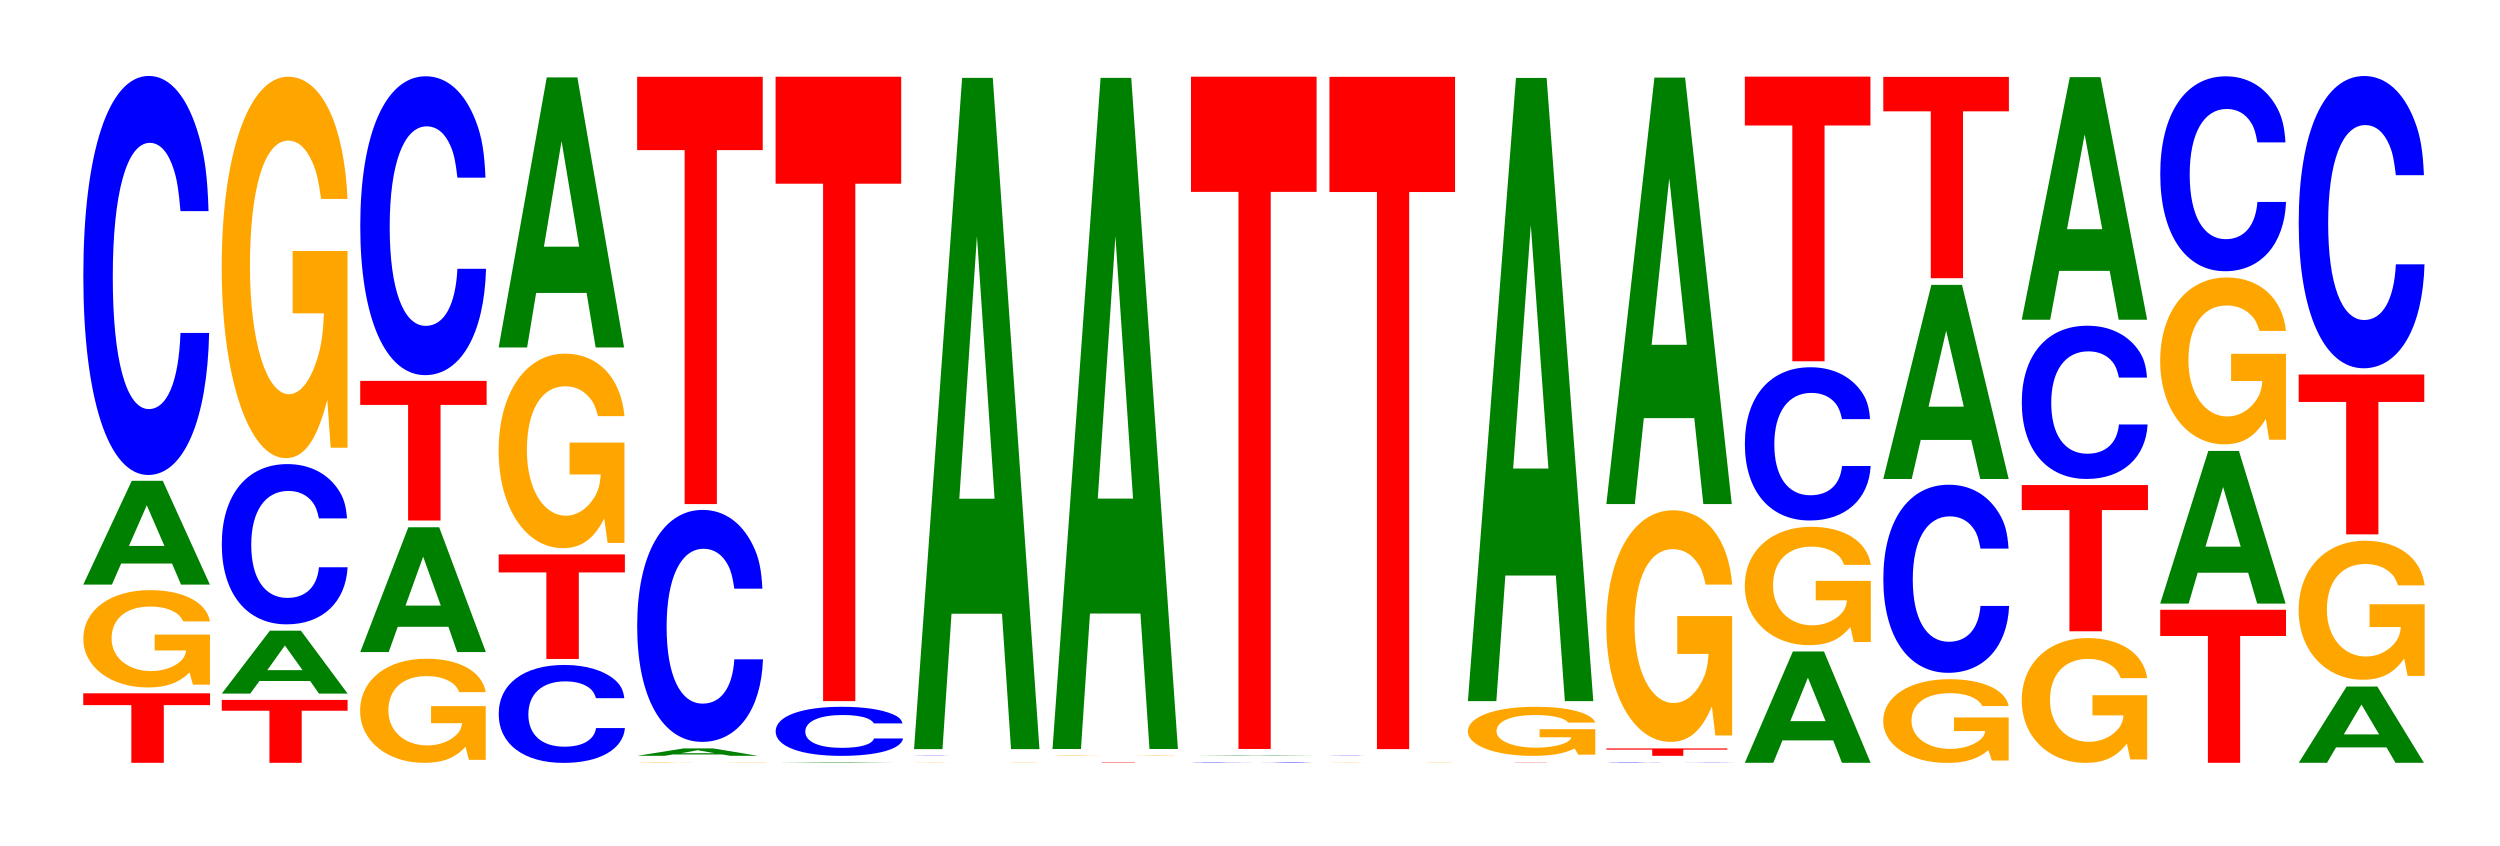
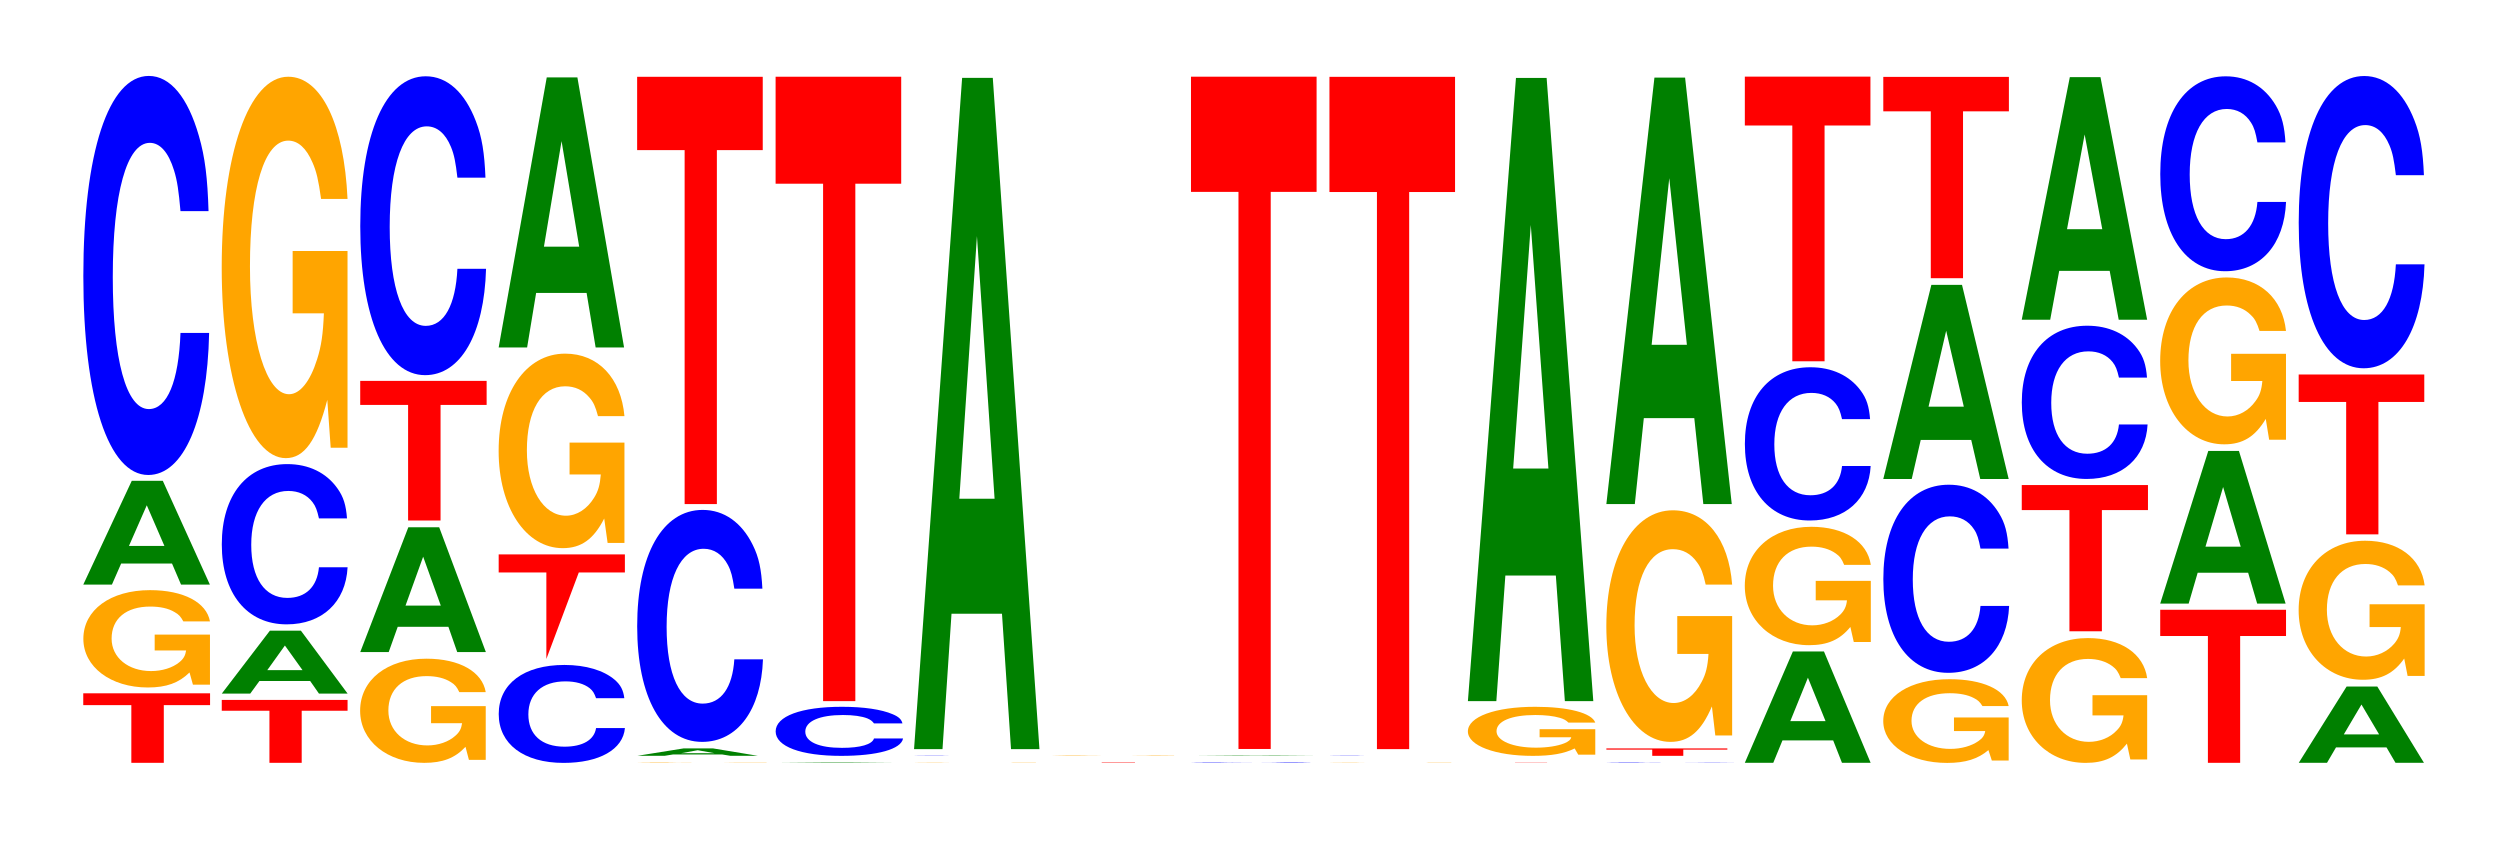
<svg xmlns="http://www.w3.org/2000/svg" xmlns:xlink="http://www.w3.org/1999/xlink" width="195pt" height="66pt" viewBox="0 0 195 66" version="1.1">
  <defs>
    <g>
      <symbol overflow="visible" id="glyph0-0">
        <path style="stroke:none;" d="M 6.516 -4.5 L 10.125 -4.5 L 10.125 -5.422 L 0.234 -5.422 L 0.234 -4.5 L 3.984 -4.5 L 3.984 0 L 6.516 0 Z M 6.516 -4.5 " />
      </symbol>
      <symbol overflow="visible" id="glyph1-0">
        <path style="stroke:none;" d="M 10.5 -3.891 L 6.188 -3.891 L 6.188 -2.656 L 8.641 -2.656 C 8.578 -2.25 8.438 -2 8.109 -1.734 C 7.578 -1.297 6.766 -1.047 5.906 -1.047 C 4.125 -1.047 2.828 -2.094 2.828 -3.578 C 2.828 -5.141 3.969 -6.078 5.844 -6.078 C 6.609 -6.078 7.266 -5.938 7.75 -5.641 C 8.062 -5.469 8.219 -5.297 8.422 -4.922 L 10.5 -4.922 C 10.234 -6.406 8.438 -7.359 5.828 -7.359 C 2.734 -7.359 0.625 -5.812 0.625 -3.562 C 0.625 -1.375 2.75 0.234 5.656 0.234 C 7.109 0.234 8.078 -0.125 8.906 -0.938 L 9.172 0.016 L 10.5 0.016 Z M 10.5 -3.891 " />
      </symbol>
      <symbol overflow="visible" id="glyph2-0">
        <path style="stroke:none;" d="M 7.297 -1.641 L 8 0 L 10.25 0 L 6.578 -8.094 L 4.156 -8.094 L 0.375 0 L 2.609 0 L 3.328 -1.641 Z M 6.703 -3.016 L 3.938 -3.016 L 5.328 -6.188 Z M 6.703 -3.016 " />
      </symbol>
      <symbol overflow="visible" id="glyph3-0">
        <path style="stroke:none;" d="M 10.438 -19.641 C 10.359 -22.203 10.172 -23.828 9.688 -25.5 C 8.828 -28.516 7.453 -30.188 5.781 -30.188 C 2.641 -30.188 0.672 -24.203 0.672 -14.578 C 0.672 -5.047 2.625 0.938 5.734 0.938 C 8.5 0.938 10.344 -3.344 10.484 -10.141 L 8.25 -10.141 C 8.109 -6.359 7.219 -4.203 5.781 -4.203 C 4.016 -4.203 2.969 -8.031 2.969 -14.5 C 2.969 -21.062 4.062 -24.969 5.859 -24.969 C 6.656 -24.969 7.312 -24.234 7.75 -22.812 C 8 -22 8.109 -21.219 8.25 -19.641 Z M 10.438 -19.641 " />
      </symbol>
      <symbol overflow="visible" id="glyph4-0">
        <path style="stroke:none;" d="M 6.469 -4.062 L 10.047 -4.062 L 10.047 -4.906 L 0.234 -4.906 L 0.234 -4.062 L 3.953 -4.062 L 3.953 0 L 6.469 0 Z M 6.469 -4.062 " />
      </symbol>
      <symbol overflow="visible" id="glyph5-0">
        <path style="stroke:none;" d="M 7.266 -0.984 L 7.953 0 L 10.188 0 L 6.547 -4.906 L 4.125 -4.906 L 0.375 0 L 2.594 0 L 3.312 -0.984 Z M 6.672 -1.828 L 3.922 -1.828 L 5.297 -3.75 Z M 6.672 -1.828 " />
      </symbol>
      <symbol overflow="visible" id="glyph6-0">
        <path style="stroke:none;" d="M 10.438 -7.891 C 10.359 -8.922 10.172 -9.562 9.688 -10.234 C 8.828 -11.453 7.453 -12.125 5.781 -12.125 C 2.641 -12.125 0.672 -9.719 0.672 -5.859 C 0.672 -2.031 2.625 0.375 5.734 0.375 C 8.5 0.375 10.344 -1.344 10.484 -4.078 L 8.25 -4.078 C 8.109 -2.547 7.219 -1.688 5.781 -1.688 C 4.016 -1.688 2.969 -3.219 2.969 -5.828 C 2.969 -8.453 4.062 -10.031 5.859 -10.031 C 6.656 -10.031 7.312 -9.734 7.75 -9.156 C 8 -8.828 8.109 -8.516 8.25 -7.891 Z M 10.438 -7.891 " />
      </symbol>
      <symbol overflow="visible" id="glyph7-0">
        <path style="stroke:none;" d="M 10.422 -15.266 L 6.141 -15.266 L 6.141 -10.406 L 8.578 -10.406 C 8.516 -8.797 8.375 -7.828 8.047 -6.812 C 7.516 -5.109 6.719 -4.094 5.859 -4.094 C 4.094 -4.094 2.812 -8.219 2.812 -14.062 C 2.812 -20.172 3.938 -23.875 5.797 -23.875 C 6.562 -23.875 7.203 -23.297 7.688 -22.172 C 8 -21.469 8.156 -20.797 8.359 -19.328 L 10.422 -19.328 C 10.156 -25.156 8.375 -28.859 5.797 -28.859 C 2.719 -28.859 0.609 -22.828 0.609 -13.984 C 0.609 -5.375 2.719 0.891 5.609 0.891 C 7.047 0.891 8.016 -0.469 8.844 -3.656 L 9.109 0.078 L 10.422 0.078 Z M 10.422 -15.266 " />
      </symbol>
      <symbol overflow="visible" id="glyph8-0">
        <path style="stroke:none;" d="M 10.406 -4.172 L 6.141 -4.172 L 6.141 -2.844 L 8.562 -2.844 C 8.5 -2.406 8.359 -2.141 8.031 -1.859 C 7.516 -1.391 6.703 -1.109 5.859 -1.109 C 4.078 -1.109 2.812 -2.234 2.812 -3.828 C 2.812 -5.5 3.938 -6.516 5.797 -6.516 C 6.562 -6.516 7.203 -6.359 7.688 -6.047 C 8 -5.859 8.156 -5.672 8.344 -5.266 L 10.406 -5.266 C 10.141 -6.859 8.359 -7.875 5.781 -7.875 C 2.703 -7.875 0.609 -6.219 0.609 -3.812 C 0.609 -1.469 2.719 0.25 5.609 0.25 C 7.047 0.25 8.016 -0.125 8.828 -1 L 9.094 0.016 L 10.406 0.016 Z M 10.406 -4.172 " />
      </symbol>
      <symbol overflow="visible" id="glyph9-0">
        <path style="stroke:none;" d="M 7.25 -1.969 L 7.938 0 L 10.172 0 L 6.531 -9.734 L 4.125 -9.734 L 0.375 0 L 2.594 0 L 3.297 -1.969 Z M 6.656 -3.625 L 3.906 -3.625 L 5.281 -7.438 Z M 6.656 -3.625 " />
      </symbol>
      <symbol overflow="visible" id="glyph10-0">
        <path style="stroke:none;" d="M 6.5 -9.016 L 10.094 -9.016 L 10.094 -10.891 L 0.234 -10.891 L 0.234 -9.016 L 3.969 -9.016 L 3.969 0 L 6.5 0 Z M 6.5 -9.016 " />
      </symbol>
      <symbol overflow="visible" id="glyph11-0">
        <path style="stroke:none;" d="M 10.438 -14.703 C 10.359 -16.625 10.172 -17.859 9.688 -19.109 C 8.828 -21.359 7.453 -22.609 5.781 -22.609 C 2.641 -22.609 0.672 -18.125 0.672 -10.922 C 0.672 -3.781 2.625 0.703 5.734 0.703 C 8.5 0.703 10.344 -2.5 10.484 -7.594 L 8.25 -7.594 C 8.109 -4.766 7.219 -3.141 5.781 -3.141 C 4.016 -3.141 2.969 -6.016 2.969 -10.859 C 2.969 -15.781 4.062 -18.703 5.859 -18.703 C 6.656 -18.703 7.312 -18.156 7.75 -17.094 C 8 -16.484 8.109 -15.906 8.25 -14.703 Z M 10.438 -14.703 " />
      </symbol>
      <symbol overflow="visible" id="glyph12-0">
        <path style="stroke:none;" d="M 10.469 -4.812 C 10.391 -5.438 10.188 -5.844 9.719 -6.25 C 8.859 -6.984 7.469 -7.406 5.797 -7.406 C 2.641 -7.406 0.672 -5.938 0.672 -3.578 C 0.672 -1.234 2.625 0.234 5.734 0.234 C 8.516 0.234 10.375 -0.812 10.516 -2.484 L 8.266 -2.484 C 8.125 -1.562 7.234 -1.031 5.797 -1.031 C 4.016 -1.031 2.984 -1.969 2.984 -3.547 C 2.984 -5.156 4.062 -6.125 5.875 -6.125 C 6.672 -6.125 7.328 -5.938 7.766 -5.594 C 8.016 -5.391 8.125 -5.203 8.266 -4.812 Z M 10.469 -4.812 " />
      </symbol>
      <symbol overflow="visible" id="glyph13-0">
-         <path style="stroke:none;" d="M 6.484 -6.75 L 10.078 -6.75 L 10.078 -8.156 L 0.234 -8.156 L 0.234 -6.75 L 3.953 -6.75 L 3.953 0 L 6.484 0 Z M 6.484 -6.75 " />
+         <path style="stroke:none;" d="M 6.484 -6.75 L 10.078 -6.75 L 10.078 -8.156 L 0.234 -8.156 L 0.234 -6.75 L 3.953 -6.75 L 3.953 0 Z M 6.484 -6.75 " />
      </symbol>
      <symbol overflow="visible" id="glyph14-0">
        <path style="stroke:none;" d="M 10.422 -7.781 L 6.141 -7.781 L 6.141 -5.297 L 8.578 -5.297 C 8.516 -4.484 8.375 -3.984 8.047 -3.469 C 7.516 -2.609 6.719 -2.078 5.859 -2.078 C 4.094 -2.078 2.812 -4.188 2.812 -7.172 C 2.812 -10.281 3.938 -12.172 5.797 -12.172 C 6.562 -12.172 7.203 -11.875 7.688 -11.297 C 8 -10.938 8.156 -10.609 8.359 -9.844 L 10.422 -9.844 C 10.156 -12.828 8.375 -14.719 5.797 -14.719 C 2.719 -14.719 0.609 -11.641 0.609 -7.125 C 0.609 -2.734 2.719 0.453 5.609 0.453 C 7.047 0.453 8.016 -0.234 8.844 -1.859 L 9.109 0.047 L 10.422 0.047 Z M 10.422 -7.781 " />
      </symbol>
      <symbol overflow="visible" id="glyph15-0">
        <path style="stroke:none;" d="M 7.234 -4.25 L 7.938 0 L 10.156 0 L 6.516 -21.062 L 4.125 -21.062 L 0.375 0 L 2.594 0 L 3.297 -4.25 Z M 6.656 -7.859 L 3.906 -7.859 L 5.281 -16.094 Z M 6.656 -7.859 " />
      </symbol>
      <symbol overflow="visible" id="glyph16-0">
        <path style="stroke:none;" d="M 10.75 -0.016 L 6.344 -0.016 L 8.844 -0.016 C 8.781 -0.016 8.641 -0.016 8.297 -0.016 C 7.766 0 6.922 0 6.047 0 C 4.219 0 2.906 -0.016 2.906 -0.016 C 2.906 -0.031 4.062 -0.031 5.984 -0.031 C 6.781 -0.031 7.438 -0.031 7.938 -0.031 C 8.266 -0.031 8.422 -0.031 8.625 -0.031 L 10.75 -0.031 C 10.484 -0.031 8.641 -0.031 5.969 -0.031 C 2.797 -0.031 0.641 -0.031 0.641 -0.016 C 0.641 0 2.812 0 5.797 0 C 7.281 0 8.266 0 9.125 0 L 10.75 0 Z M 10.75 -0.016 " />
      </symbol>
      <symbol overflow="visible" id="glyph17-0">
        <path style="stroke:none;" d="M 6.969 -0.109 L 7.641 0 L 9.781 0 L 6.281 -0.578 L 3.969 -0.578 L 0.359 0 L 2.484 0 L 3.172 -0.109 Z M 6.406 -0.203 L 3.766 -0.203 L 5.078 -0.438 Z M 6.406 -0.203 " />
      </symbol>
      <symbol overflow="visible" id="glyph18-0">
        <path style="stroke:none;" d="M 10.438 -11.406 C 10.359 -12.906 10.172 -13.844 9.688 -14.812 C 8.828 -16.562 7.453 -17.547 5.781 -17.547 C 2.641 -17.547 0.672 -14.062 0.672 -8.469 C 0.672 -2.938 2.625 0.547 5.734 0.547 C 8.5 0.547 10.344 -1.938 10.484 -5.891 L 8.25 -5.891 C 8.109 -3.688 7.219 -2.438 5.781 -2.438 C 4.016 -2.438 2.969 -4.656 2.969 -8.422 C 2.969 -12.234 4.062 -14.516 5.859 -14.516 C 6.656 -14.516 7.312 -14.078 7.75 -13.25 C 8 -12.781 8.109 -12.328 8.25 -11.406 Z M 10.438 -11.406 " />
      </symbol>
      <symbol overflow="visible" id="glyph19-0">
        <path style="stroke:none;" d="M 6.453 -27.609 L 10.031 -27.609 L 10.031 -33.328 L 0.234 -33.328 L 0.234 -27.609 L 3.938 -27.609 L 3.938 0 L 6.453 0 Z M 6.453 -27.609 " />
      </symbol>
      <symbol overflow="visible" id="glyph20-0">
        <path style="stroke:none;" d="M 7.031 0 L 9.859 0 L 6.328 -0.031 L 4 -0.031 L 0.359 0 Z M 6.453 -0.016 L 3.781 -0.016 Z M 6.453 -0.016 " />
      </symbol>
      <symbol overflow="visible" id="glyph21-0">
        <path style="stroke:none;" d="M 10.578 -2.422 C 10.5 -2.734 10.297 -2.938 9.812 -3.141 C 8.938 -3.516 7.547 -3.719 5.859 -3.719 C 2.672 -3.719 0.688 -2.984 0.688 -1.797 C 0.688 -0.625 2.656 0.109 5.797 0.109 C 8.609 0.109 10.484 -0.406 10.625 -1.25 L 8.359 -1.25 C 8.219 -0.781 7.297 -0.516 5.859 -0.516 C 4.062 -0.516 3 -0.984 3 -1.781 C 3 -2.594 4.109 -3.078 5.938 -3.078 C 6.75 -3.078 7.406 -2.984 7.844 -2.812 C 8.094 -2.703 8.219 -2.609 8.359 -2.422 Z M 10.578 -2.422 " />
      </symbol>
      <symbol overflow="visible" id="glyph22-0">
        <path style="stroke:none;" d="M 6.453 -40.359 L 10.031 -40.359 L 10.031 -48.703 L 0.234 -48.703 L 0.234 -40.359 L 3.938 -40.359 L 3.938 0 L 6.453 0 Z M 6.453 -40.359 " />
      </symbol>
      <symbol overflow="visible" id="glyph23-0">
        <path style="stroke:none;" d="M 10.094 -0.016 L 5.938 -0.016 L 8.297 -0.016 C 8.25 0 8.094 0 7.781 0 C 7.281 0 6.5 0 5.672 0 C 3.953 0 2.719 0 2.719 -0.016 C 2.719 -0.016 3.812 -0.016 5.625 -0.016 C 6.359 -0.016 6.984 -0.016 7.453 -0.016 C 7.75 -0.016 7.906 -0.016 8.094 -0.016 L 10.094 -0.016 C 9.828 -0.016 8.094 -0.016 5.609 -0.016 C 2.625 -0.016 0.594 -0.016 0.594 -0.016 C 0.594 0 2.641 0 5.438 0 C 6.828 0 7.766 0 8.562 0 L 10.094 0 Z M 10.094 -0.016 " />
      </symbol>
      <symbol overflow="visible" id="glyph24-0">
        <path style="stroke:none;" d="M 10.109 -0.016 C 10.031 -0.016 9.828 -0.016 9.375 -0.016 C 8.547 -0.016 7.219 -0.016 5.594 -0.016 C 2.547 -0.016 0.656 -0.016 0.656 -0.016 C 0.656 0 2.531 0 5.547 0 C 8.219 0 10.016 0 10.141 0 L 7.984 0 C 7.844 0 6.984 0 5.594 0 C 3.875 0 2.875 0 2.875 -0.016 C 2.875 -0.016 3.922 -0.016 5.672 -0.016 C 6.438 -0.016 7.078 -0.016 7.5 -0.016 C 7.734 -0.016 7.844 -0.016 7.984 -0.016 Z M 10.109 -0.016 " />
      </symbol>
      <symbol overflow="visible" id="glyph25-0">
        <path style="stroke:none;" d="M 7.234 -10.562 L 7.938 0 L 10.156 0 L 6.516 -52.359 L 4.125 -52.359 L 0.375 0 L 2.594 0 L 3.297 -10.562 Z M 6.656 -19.531 L 3.906 -19.531 L 5.281 -40.016 Z M 6.656 -19.531 " />
      </symbol>
      <symbol overflow="visible" id="glyph26-0">
        <path style="stroke:none;" d="M 6.672 -0.031 L 10.375 -0.031 L 0.25 -0.031 L 4.078 -0.031 L 4.078 0 L 6.672 0 Z M 6.672 -0.031 " />
      </symbol>
      <symbol overflow="visible" id="glyph27-0">
        <path style="stroke:none;" d="M 10.094 -0.016 L 5.938 -0.016 L 8.297 -0.016 C 8.25 -0.016 8.094 -0.016 7.781 0 C 7.281 0 6.5 0 5.672 0 C 3.953 0 2.719 -0.016 2.719 -0.016 C 2.719 -0.016 3.812 -0.031 5.625 -0.031 C 6.359 -0.031 6.984 -0.031 7.453 -0.016 C 7.75 -0.016 7.906 -0.016 8.094 -0.016 L 10.094 -0.016 C 9.828 -0.031 8.094 -0.031 5.609 -0.031 C 2.625 -0.031 0.594 -0.031 0.594 -0.016 C 0.594 0 2.641 0 5.438 0 C 6.828 0 7.766 0 8.562 0 L 10.094 0 Z M 10.094 -0.016 " />
      </symbol>
      <symbol overflow="visible" id="glyph28-0">
-         <path style="stroke:none;" d="M 7.234 -10.562 L 7.938 0 L 10.156 0 L 6.516 -52.344 L 4.125 -52.344 L 0.375 0 L 2.594 0 L 3.297 -10.562 Z M 6.656 -19.531 L 3.906 -19.531 L 5.281 -40 Z M 6.656 -19.531 " />
-       </symbol>
+         </symbol>
      <symbol overflow="visible" id="glyph29-0">
        <path style="stroke:none;" d="M 10.109 -0.016 C 10.031 -0.016 9.828 -0.016 9.375 -0.031 C 8.547 -0.031 7.219 -0.031 5.594 -0.031 C 2.547 -0.031 0.656 -0.031 0.656 -0.016 C 0.656 0 2.531 0 5.547 0 C 8.219 0 10.016 0 10.141 -0.016 L 7.984 -0.016 C 7.844 0 6.984 0 5.594 0 C 3.875 0 2.875 -0.016 2.875 -0.016 C 2.875 -0.016 3.922 -0.031 5.672 -0.031 C 6.438 -0.031 7.078 -0.031 7.5 -0.016 C 7.734 -0.016 7.844 -0.016 7.984 -0.016 Z M 10.109 -0.016 " />
      </symbol>
      <symbol overflow="visible" id="glyph30-0">
        <path style="stroke:none;" d="M 7.5 0 L 10.516 0 L 6.75 -0.031 L 4.266 -0.031 L 0.391 0 Z M 6.891 -0.016 L 4.047 -0.016 L 5.469 -0.031 Z M 6.891 -0.016 " />
      </symbol>
      <symbol overflow="visible" id="glyph31-0">
        <path style="stroke:none;" d="M 6.453 -43.453 L 10.031 -43.453 L 10.031 -52.438 L 0.234 -52.438 L 0.234 -43.453 L 3.938 -43.453 L 3.938 0 L 6.453 0 Z M 6.453 -43.453 " />
      </symbol>
      <symbol overflow="visible" id="glyph32-0">
        <path style="stroke:none;" d="M 6.453 -43.453 L 10.031 -43.453 L 10.031 -52.438 L 0.234 -52.438 L 0.234 -43.453 L 3.938 -43.453 L 3.938 0 L 6.453 0 Z M 6.453 -43.453 " />
      </symbol>
      <symbol overflow="visible" id="glyph33-0">
        <path style="stroke:none;" d="M 6.406 -0.016 L 9.938 -0.016 L 0.234 -0.016 L 3.906 -0.016 L 3.906 0 L 6.406 0 Z M 6.406 -0.016 " />
      </symbol>
      <symbol overflow="visible" id="glyph34-0">
        <path style="stroke:none;" d="M 10.562 -1.969 L 6.219 -1.969 L 6.219 -1.344 L 8.688 -1.344 C 8.641 -1.141 8.484 -1.016 8.156 -0.875 C 7.625 -0.656 6.812 -0.531 5.938 -0.531 C 4.141 -0.531 2.859 -1.062 2.859 -1.812 C 2.859 -2.594 4 -3.078 5.891 -3.078 C 6.656 -3.078 7.312 -3 7.797 -2.859 C 8.109 -2.766 8.281 -2.672 8.469 -2.484 L 10.562 -2.484 C 10.297 -3.234 8.484 -3.719 5.875 -3.719 C 2.75 -3.719 0.625 -2.938 0.625 -1.797 C 0.625 -0.688 2.766 0.109 5.688 0.109 C 7.141 0.109 8.125 -0.062 8.953 -0.469 L 9.234 0.016 L 10.562 0.016 Z M 10.562 -1.969 " />
      </symbol>
      <symbol overflow="visible" id="glyph35-0">
        <path style="stroke:none;" d="M 7.234 -9.797 L 7.938 0 L 10.156 0 L 6.516 -48.609 L 4.125 -48.609 L 0.375 0 L 2.594 0 L 3.297 -9.797 Z M 6.656 -18.141 L 3.906 -18.141 L 5.281 -37.141 Z M 6.656 -18.141 " />
      </symbol>
      <symbol overflow="visible" id="glyph36-0">
        <path style="stroke:none;" d="M 10.781 -0.031 C 10.688 -0.031 10.484 -0.031 10 -0.031 C 9.109 -0.031 7.688 -0.031 5.969 -0.031 C 2.719 -0.031 0.688 -0.031 0.688 -0.016 C 0.688 0 2.703 0 5.906 0 C 8.766 0 10.672 0 10.828 -0.016 L 8.516 -0.016 C 8.375 -0.016 7.438 0 5.969 0 C 4.141 0 3.062 -0.016 3.062 -0.016 C 3.062 -0.031 4.188 -0.031 6.047 -0.031 C 6.875 -0.031 7.547 -0.031 8 -0.031 C 8.25 -0.031 8.375 -0.031 8.516 -0.031 Z M 10.781 -0.031 " />
      </symbol>
      <symbol overflow="visible" id="glyph37-0">
        <path style="stroke:none;" d="M 6.219 -0.484 L 9.656 -0.484 L 9.656 -0.578 L 0.219 -0.578 L 0.219 -0.484 L 3.797 -0.484 L 3.797 0 L 6.219 0 Z M 6.219 -0.484 " />
      </symbol>
      <symbol overflow="visible" id="glyph38-0">
        <path style="stroke:none;" d="M 10.422 -9.266 L 6.141 -9.266 L 6.141 -6.312 L 8.578 -6.312 C 8.516 -5.344 8.375 -4.75 8.047 -4.141 C 7.516 -3.094 6.719 -2.484 5.859 -2.484 C 4.094 -2.484 2.812 -4.984 2.812 -8.531 C 2.812 -12.25 3.938 -14.484 5.797 -14.484 C 6.562 -14.484 7.203 -14.141 7.688 -13.453 C 8 -13.031 8.156 -12.625 8.359 -11.719 L 10.422 -11.719 C 10.156 -15.266 8.375 -17.516 5.797 -17.516 C 2.719 -17.516 0.609 -13.859 0.609 -8.484 C 0.609 -3.266 2.719 0.547 5.609 0.547 C 7.047 0.547 8.016 -0.281 8.844 -2.219 L 9.109 0.047 L 10.422 0.047 Z M 10.422 -9.266 " />
      </symbol>
      <symbol overflow="visible" id="glyph39-0">
        <path style="stroke:none;" d="M 7.234 -6.703 L 7.938 0 L 10.156 0 L 6.516 -33.266 L 4.125 -33.266 L 0.375 0 L 2.594 0 L 3.297 -6.703 Z M 6.656 -12.422 L 3.906 -12.422 L 5.281 -25.422 Z M 6.656 -12.422 " />
      </symbol>
      <symbol overflow="visible" id="glyph40-0">
        <path style="stroke:none;" d="M 7.266 -1.75 L 7.953 0 L 10.188 0 L 6.547 -8.688 L 4.125 -8.688 L 0.375 0 L 2.594 0 L 3.312 -1.75 Z M 6.672 -3.25 L 3.922 -3.25 L 5.297 -6.641 Z M 6.672 -3.25 " />
      </symbol>
      <symbol overflow="visible" id="glyph41-0">
        <path style="stroke:none;" d="M 10.438 -4.734 L 6.141 -4.734 L 6.141 -3.219 L 8.578 -3.219 C 8.531 -2.734 8.375 -2.422 8.062 -2.109 C 7.531 -1.578 6.719 -1.266 5.875 -1.266 C 4.094 -1.266 2.812 -2.547 2.812 -4.359 C 2.812 -6.25 3.953 -7.406 5.812 -7.406 C 6.578 -7.406 7.219 -7.219 7.703 -6.875 C 8.016 -6.656 8.172 -6.453 8.359 -5.984 L 10.438 -5.984 C 10.172 -7.797 8.375 -8.953 5.797 -8.953 C 2.719 -8.953 0.609 -7.078 0.609 -4.344 C 0.609 -1.672 2.734 0.281 5.625 0.281 C 7.062 0.281 8.031 -0.141 8.844 -1.141 L 9.109 0.031 L 10.438 0.031 Z M 10.438 -4.734 " />
      </symbol>
      <symbol overflow="visible" id="glyph42-0">
        <path style="stroke:none;" d="M 10.438 -7.547 C 10.359 -8.531 10.172 -9.156 9.688 -9.797 C 8.828 -10.953 7.453 -11.594 5.781 -11.594 C 2.641 -11.594 0.672 -9.297 0.672 -5.609 C 0.672 -1.938 2.625 0.359 5.734 0.359 C 8.5 0.359 10.344 -1.281 10.484 -3.891 L 8.25 -3.891 C 8.109 -2.438 7.219 -1.609 5.781 -1.609 C 4.016 -1.609 2.969 -3.078 2.969 -5.578 C 2.969 -8.094 4.062 -9.594 5.859 -9.594 C 6.656 -9.594 7.312 -9.312 7.75 -8.766 C 8 -8.453 8.109 -8.156 8.25 -7.547 Z M 10.438 -7.547 " />
      </symbol>
      <symbol overflow="visible" id="glyph43-0">
        <path style="stroke:none;" d="M 6.453 -18.391 L 10.031 -18.391 L 10.031 -22.203 L 0.234 -22.203 L 0.234 -18.391 L 3.938 -18.391 L 3.938 0 L 6.453 0 Z M 6.453 -18.391 " />
      </symbol>
      <symbol overflow="visible" id="glyph44-0">
        <path style="stroke:none;" d="M 10.391 -3.344 L 6.125 -3.344 L 6.125 -2.281 L 8.562 -2.281 C 8.5 -1.922 8.344 -1.719 8.031 -1.5 C 7.5 -1.125 6.703 -0.891 5.844 -0.891 C 4.078 -0.891 2.812 -1.797 2.812 -3.078 C 2.812 -4.422 3.938 -5.234 5.797 -5.234 C 6.547 -5.234 7.203 -5.109 7.672 -4.859 C 7.984 -4.703 8.141 -4.562 8.344 -4.234 L 10.391 -4.234 C 10.141 -5.516 8.344 -6.328 5.781 -6.328 C 2.703 -6.328 0.609 -5 0.609 -3.062 C 0.609 -1.172 2.719 0.203 5.594 0.203 C 7.031 0.203 8 -0.109 8.812 -0.797 L 9.078 0.016 L 10.391 0.016 Z M 10.391 -3.344 " />
      </symbol>
      <symbol overflow="visible" id="glyph45-0">
        <path style="stroke:none;" d="M 10.438 -9.25 C 10.359 -10.469 10.172 -11.234 9.688 -12.016 C 8.828 -13.438 7.453 -14.234 5.781 -14.234 C 2.641 -14.234 0.672 -11.406 0.672 -6.875 C 0.672 -2.375 2.625 0.438 5.734 0.438 C 8.5 0.438 10.344 -1.578 10.484 -4.781 L 8.25 -4.781 C 8.109 -3 7.219 -1.984 5.781 -1.984 C 4.016 -1.984 2.969 -3.781 2.969 -6.844 C 2.969 -9.922 4.062 -11.766 5.859 -11.766 C 6.656 -11.766 7.312 -11.422 7.75 -10.75 C 8 -10.375 8.109 -10 8.25 -9.25 Z M 10.438 -9.25 " />
      </symbol>
      <symbol overflow="visible" id="glyph46-0">
        <path style="stroke:none;" d="M 7.234 -3.047 L 7.938 0 L 10.156 0 L 6.516 -15.141 L 4.125 -15.141 L 0.375 0 L 2.594 0 L 3.297 -3.047 Z M 6.656 -5.641 L 3.906 -5.641 L 5.281 -11.562 Z M 6.656 -5.641 " />
      </symbol>
      <symbol overflow="visible" id="glyph47-0">
        <path style="stroke:none;" d="M 6.453 -13.016 L 10.031 -13.016 L 10.031 -15.703 L 0.234 -15.703 L 0.234 -13.016 L 3.938 -13.016 L 3.938 0 L 6.453 0 Z M 6.453 -13.016 " />
      </symbol>
      <symbol overflow="visible" id="glyph48-0">
        <path style="stroke:none;" d="M 10.391 -4.984 L 6.125 -4.984 L 6.125 -3.406 L 8.547 -3.406 C 8.484 -2.875 8.344 -2.562 8.016 -2.234 C 7.5 -1.672 6.688 -1.344 5.844 -1.344 C 4.078 -1.344 2.812 -2.688 2.812 -4.594 C 2.812 -6.594 3.938 -7.812 5.781 -7.812 C 6.547 -7.812 7.188 -7.609 7.672 -7.25 C 7.984 -7.016 8.141 -6.797 8.328 -6.312 L 10.391 -6.312 C 10.125 -8.219 8.344 -9.438 5.766 -9.438 C 2.703 -9.438 0.609 -7.469 0.609 -4.578 C 0.609 -1.75 2.719 0.297 5.594 0.297 C 7.031 0.297 7.984 -0.156 8.812 -1.203 L 9.078 0.031 L 10.391 0.031 Z M 10.391 -4.984 " />
      </symbol>
      <symbol overflow="visible" id="glyph49-0">
        <path style="stroke:none;" d="M 6.484 -9.453 L 10.078 -9.453 L 10.078 -11.406 L 0.234 -11.406 L 0.234 -9.453 L 3.953 -9.453 L 3.953 0 L 6.484 0 Z M 6.484 -9.453 " />
      </symbol>
      <symbol overflow="visible" id="glyph50-0">
        <path style="stroke:none;" d="M 7.234 -3.812 L 7.938 0 L 10.156 0 L 6.516 -18.922 L 4.125 -18.922 L 0.375 0 L 2.594 0 L 3.297 -3.812 Z M 6.656 -7.062 L 3.906 -7.062 L 5.281 -14.453 Z M 6.656 -7.062 " />
      </symbol>
      <symbol overflow="visible" id="glyph51-0">
        <path style="stroke:none;" d="M 6.469 -9.891 L 10.047 -9.891 L 10.047 -11.938 L 0.234 -11.938 L 0.234 -9.891 L 3.953 -9.891 L 3.953 0 L 6.469 0 Z M 6.469 -9.891 " />
      </symbol>
      <symbol overflow="visible" id="glyph52-0">
        <path style="stroke:none;" d="M 7.234 -2.406 L 7.938 0 L 10.156 0 L 6.516 -11.906 L 4.125 -11.906 L 0.375 0 L 2.594 0 L 3.297 -2.406 Z M 6.656 -4.438 L 3.906 -4.438 L 5.281 -9.094 Z M 6.656 -4.438 " />
      </symbol>
      <symbol overflow="visible" id="glyph53-0">
        <path style="stroke:none;" d="M 10.422 -6.672 L 6.141 -6.672 L 6.141 -4.547 L 8.578 -4.547 C 8.516 -3.844 8.375 -3.422 8.047 -2.984 C 7.516 -2.234 6.719 -1.781 5.859 -1.781 C 4.094 -1.781 2.812 -3.594 2.812 -6.141 C 2.812 -8.828 3.938 -10.438 5.797 -10.438 C 6.562 -10.438 7.203 -10.188 7.688 -9.688 C 8 -9.391 8.156 -9.094 8.359 -8.453 L 10.422 -8.453 C 10.156 -11 8.375 -12.625 5.797 -12.625 C 2.719 -12.625 0.609 -9.984 0.609 -6.109 C 0.609 -2.344 2.719 0.391 5.609 0.391 C 7.047 0.391 8.016 -0.203 8.844 -1.594 L 9.109 0.031 L 10.422 0.031 Z M 10.422 -6.672 " />
      </symbol>
      <symbol overflow="visible" id="glyph54-0">
        <path style="stroke:none;" d="M 10.438 -9.594 C 10.359 -10.844 10.172 -11.641 9.688 -12.469 C 8.828 -13.938 7.453 -14.75 5.781 -14.75 C 2.641 -14.75 0.672 -11.828 0.672 -7.125 C 0.672 -2.469 2.625 0.453 5.734 0.453 C 8.5 0.453 10.344 -1.625 10.484 -4.953 L 8.25 -4.953 C 8.109 -3.109 7.219 -2.047 5.781 -2.047 C 4.016 -2.047 2.969 -3.922 2.969 -7.094 C 2.969 -10.297 4.062 -12.203 5.859 -12.203 C 6.656 -12.203 7.312 -11.844 7.75 -11.141 C 8 -10.75 8.109 -10.375 8.25 -9.594 Z M 10.438 -9.594 " />
      </symbol>
      <symbol overflow="visible" id="glyph55-0">
        <path style="stroke:none;" d="M 7.219 -1.203 L 7.922 0 L 10.141 0 L 6.5 -5.953 L 4.109 -5.953 L 0.375 0 L 2.578 0 L 3.281 -1.203 Z M 6.641 -2.219 L 3.891 -2.219 L 5.266 -4.547 Z M 6.641 -2.219 " />
      </symbol>
      <symbol overflow="visible" id="glyph56-0">
        <path style="stroke:none;" d="M 10.438 -5.562 L 6.141 -5.562 L 6.141 -3.781 L 8.578 -3.781 C 8.531 -3.203 8.375 -2.859 8.062 -2.484 C 7.531 -1.859 6.719 -1.484 5.875 -1.484 C 4.094 -1.484 2.812 -3 2.812 -5.125 C 2.812 -7.344 3.953 -8.703 5.812 -8.703 C 6.578 -8.703 7.219 -8.484 7.703 -8.078 C 8.016 -7.812 8.172 -7.578 8.359 -7.031 L 10.438 -7.031 C 10.172 -9.172 8.375 -10.516 5.797 -10.516 C 2.719 -10.516 0.609 -8.312 0.609 -5.094 C 0.609 -1.953 2.734 0.328 5.625 0.328 C 7.062 0.328 8.031 -0.172 8.844 -1.328 L 9.109 0.031 L 10.438 0.031 Z M 10.438 -5.562 " />
      </symbol>
      <symbol overflow="visible" id="glyph57-0">
        <path style="stroke:none;" d="M 6.453 -10.328 L 10.031 -10.328 L 10.031 -12.469 L 0.234 -12.469 L 0.234 -10.328 L 3.938 -10.328 L 3.938 0 L 6.453 0 Z M 6.453 -10.328 " />
      </symbol>
      <symbol overflow="visible" id="glyph58-0">
        <path style="stroke:none;" d="M 10.438 -14.375 C 10.359 -16.25 10.172 -17.453 9.688 -18.672 C 8.828 -20.875 7.453 -22.109 5.781 -22.109 C 2.641 -22.109 0.672 -17.719 0.672 -10.672 C 0.672 -3.703 2.625 0.688 5.734 0.688 C 8.5 0.688 10.344 -2.453 10.484 -7.422 L 8.25 -7.422 C 8.109 -4.656 7.219 -3.078 5.781 -3.078 C 4.016 -3.078 2.969 -5.875 2.969 -10.625 C 2.969 -15.422 4.062 -18.281 5.859 -18.281 C 6.656 -18.281 7.312 -17.75 7.75 -16.703 C 8 -16.109 8.109 -15.547 8.25 -14.375 Z M 10.438 -14.375 " />
      </symbol>
    </g>
    <clipPath id="clip1">
      <path d="M 0 66 L 0 0 L 194.879 0 L 194.879 66 Z M 0 66 " />
    </clipPath>
  </defs>
  <g id="surface1">
    <g clip-path="url(#clip1)" clip-rule="nonzero">
      <g style="fill:rgb(100%,0%,0%);fill-opacity:1;">
        <use xlink:href="#glyph0-0" x="6.26" y="59.5" />
      </g>
      <g style="fill:rgb(100%,64.647%,0%);fill-opacity:1;">
        <use xlink:href="#glyph1-0" x="5.877" y="53.39" />
      </g>
      <g style="fill:rgb(0%,50.194%,0%);fill-opacity:1;">
        <use xlink:href="#glyph2-0" x="6.121" y="45.599" />
      </g>
      <g style="fill:rgb(0%,0%,100%);fill-opacity:1;">
        <use xlink:href="#glyph3-0" x="5.828" y="36.111" />
      </g>
      <g style="fill:rgb(100%,0%,0%);fill-opacity:1;">
        <use xlink:href="#glyph4-0" x="17.063" y="59.5" />
      </g>
      <g style="fill:rgb(0%,50.194%,0%);fill-opacity:1;">
        <use xlink:href="#glyph5-0" x="16.925" y="54.1" />
      </g>
      <g style="fill:rgb(0%,0%,100%);fill-opacity:1;">
        <use xlink:href="#glyph6-0" x="16.628" y="48.325" />
      </g>
      <g style="fill:rgb(100%,64.647%,0%);fill-opacity:1;">
        <use xlink:href="#glyph7-0" x="16.685" y="34.844" />
      </g>
      <g style="fill:rgb(100%,64.647%,0%);fill-opacity:1;">
        <use xlink:href="#glyph8-0" x="27.481" y="59.253" />
      </g>
      <g style="fill:rgb(0%,50.194%,0%);fill-opacity:1;">
        <use xlink:href="#glyph9-0" x="27.725" y="50.86" />
      </g>
      <g style="fill:rgb(100%,0%,0%);fill-opacity:1;">
        <use xlink:href="#glyph10-0" x="27.863" y="40.6" />
      </g>
      <g style="fill:rgb(0%,0%,100%);fill-opacity:1;">
        <use xlink:href="#glyph11-0" x="27.428" y="28.559" />
      </g>
      <g style="fill:rgb(0%,0%,100%);fill-opacity:1;">
        <use xlink:href="#glyph12-0" x="38.228" y="59.272" />
      </g>
      <g style="fill:rgb(100%,0%,0%);fill-opacity:1;">
        <use xlink:href="#glyph13-0" x="38.663" y="51.4" />
      </g>
      <g style="fill:rgb(100%,64.647%,0%);fill-opacity:1;">
        <use xlink:href="#glyph14-0" x="38.285" y="42.303" />
      </g>
      <g style="fill:rgb(0%,50.194%,0%);fill-opacity:1;">
        <use xlink:href="#glyph15-0" x="38.521" y="27.1" />
      </g>
      <g style="fill:rgb(100%,64.647%,0%);fill-opacity:1;">
        <use xlink:href="#glyph16-0" x="49.043" y="59.5" />
      </g>
      <g style="fill:rgb(0%,50.194%,0%);fill-opacity:1;">
        <use xlink:href="#glyph17-0" x="49.343" y="58.955" />
      </g>
      <g style="fill:rgb(0%,0%,100%);fill-opacity:1;">
        <use xlink:href="#glyph18-0" x="49.028" y="57.32" />
      </g>
      <g style="fill:rgb(100%,0%,0%);fill-opacity:1;">
        <use xlink:href="#glyph19-0" x="49.463" y="39.318" />
      </g>
      <g style="fill:rgb(0%,50.194%,0%);fill-opacity:1;">
        <use xlink:href="#glyph20-0" x="60.14" y="59.5" />
      </g>
      <g style="fill:rgb(0%,0%,100%);fill-opacity:1;">
        <use xlink:href="#glyph21-0" x="59.813" y="58.849" />
      </g>
      <g style="fill:rgb(100%,0%,0%);fill-opacity:1;">
        <use xlink:href="#glyph22-0" x="60.263" y="54.688" />
      </g>
      <g style="fill:rgb(100%,64.647%,0%);fill-opacity:1;">
        <use xlink:href="#glyph23-0" x="70.707" y="59.5" />
      </g>
      <g style="fill:rgb(0%,0%,100%);fill-opacity:1;">
        <use xlink:href="#glyph24-0" x="70.655" y="58.965" />
      </g>
      <g style="fill:rgb(0%,50.194%,0%);fill-opacity:1;">
        <use xlink:href="#glyph25-0" x="70.921" y="58.431" />
      </g>
      <g style="fill:rgb(100%,0%,0%);fill-opacity:1;">
        <use xlink:href="#glyph26-0" x="81.856" y="59.5" />
      </g>
      <g style="fill:rgb(100%,64.647%,0%);fill-opacity:1;">
        <use xlink:href="#glyph27-0" x="81.485" y="58.96" />
      </g>
      <g style="fill:rgb(0%,50.194%,0%);fill-opacity:1;">
        <use xlink:href="#glyph28-0" x="81.721" y="58.42" />
      </g>
      <g style="fill:rgb(0%,0%,100%);fill-opacity:1;">
        <use xlink:href="#glyph29-0" x="92.228" y="59.5" />
      </g>
      <g style="fill:rgb(0%,50.194%,0%);fill-opacity:1;">
        <use xlink:href="#glyph30-0" x="92.498" y="58.96" />
      </g>
      <g style="fill:rgb(100%,0%,0%);fill-opacity:1;">
        <use xlink:href="#glyph31-0" x="92.663" y="58.42" />
      </g>
      <g style="fill:rgb(100%,64.647%,0%);fill-opacity:1;">
        <use xlink:href="#glyph23-0" x="103.107" y="59.5" />
      </g>
      <g style="fill:rgb(0%,0%,100%);fill-opacity:1;">
        <use xlink:href="#glyph24-0" x="103.055" y="58.965" />
      </g>
      <g style="fill:rgb(100%,0%,0%);fill-opacity:1;">
        <use xlink:href="#glyph32-0" x="103.463" y="58.431" />
      </g>
      <g style="fill:rgb(100%,0%,0%);fill-opacity:1;">
        <use xlink:href="#glyph33-0" x="114.267" y="59.5" />
      </g>
      <g style="fill:rgb(100%,64.647%,0%);fill-opacity:1;">
        <use xlink:href="#glyph34-0" x="113.87" y="58.849" />
      </g>
      <g style="fill:rgb(0%,50.194%,0%);fill-opacity:1;">
        <use xlink:href="#glyph35-0" x="114.121" y="54.688" />
      </g>
      <g style="fill:rgb(0%,0%,100%);fill-opacity:1;">
        <use xlink:href="#glyph36-0" x="124.583" y="59.5" />
      </g>
      <g style="fill:rgb(100%,0%,0%);fill-opacity:1;">
        <use xlink:href="#glyph37-0" x="125.078" y="58.955" />
      </g>
      <g style="fill:rgb(100%,64.647%,0%);fill-opacity:1;">
        <use xlink:href="#glyph38-0" x="124.685" y="57.32" />
      </g>
      <g style="fill:rgb(0%,50.194%,0%);fill-opacity:1;">
        <use xlink:href="#glyph39-0" x="124.921" y="39.318" />
      </g>
      <g style="fill:rgb(0%,50.194%,0%);fill-opacity:1;">
        <use xlink:href="#glyph40-0" x="135.721" y="59.5" />
      </g>
      <g style="fill:rgb(100%,64.647%,0%);fill-opacity:1;">
        <use xlink:href="#glyph41-0" x="135.485" y="50.043" />
      </g>
      <g style="fill:rgb(0%,0%,100%);fill-opacity:1;">
        <use xlink:href="#glyph42-0" x="135.428" y="40.24" />
      </g>
      <g style="fill:rgb(100%,0%,0%);fill-opacity:1;">
        <use xlink:href="#glyph43-0" x="135.863" y="28.18" />
      </g>
      <g style="fill:rgb(100%,64.647%,0%);fill-opacity:1;">
        <use xlink:href="#glyph44-0" x="146.285" y="59.305" />
      </g>
      <g style="fill:rgb(0%,0%,100%);fill-opacity:1;">
        <use xlink:href="#glyph45-0" x="146.228" y="52.042" />
      </g>
      <g style="fill:rgb(0%,50.194%,0%);fill-opacity:1;">
        <use xlink:href="#glyph46-0" x="146.521" y="37.36" />
      </g>
      <g style="fill:rgb(100%,0%,0%);fill-opacity:1;">
        <use xlink:href="#glyph47-0" x="146.663" y="21.7" />
      </g>
      <g style="fill:rgb(100%,64.647%,0%);fill-opacity:1;">
        <use xlink:href="#glyph48-0" x="157.088" y="59.208" />
      </g>
      <g style="fill:rgb(100%,0%,0%);fill-opacity:1;">
        <use xlink:href="#glyph49-0" x="157.463" y="49.24" />
      </g>
      <g style="fill:rgb(0%,0%,100%);fill-opacity:1;">
        <use xlink:href="#glyph42-0" x="157.028" y="37" />
      </g>
      <g style="fill:rgb(0%,50.194%,0%);fill-opacity:1;">
        <use xlink:href="#glyph50-0" x="157.321" y="24.94" />
      </g>
      <g style="fill:rgb(100%,0%,0%);fill-opacity:1;">
        <use xlink:href="#glyph51-0" x="168.263" y="59.5" />
      </g>
      <g style="fill:rgb(0%,50.194%,0%);fill-opacity:1;">
        <use xlink:href="#glyph52-0" x="168.121" y="47.08" />
      </g>
      <g style="fill:rgb(100%,64.647%,0%);fill-opacity:1;">
        <use xlink:href="#glyph53-0" x="167.885" y="34.267" />
      </g>
      <g style="fill:rgb(0%,0%,100%);fill-opacity:1;">
        <use xlink:href="#glyph54-0" x="167.828" y="20.703" />
      </g>
      <g style="fill:rgb(0%,50.194%,0%);fill-opacity:1;">
        <use xlink:href="#glyph55-0" x="178.928" y="59.5" />
      </g>
      <g style="fill:rgb(100%,64.647%,0%);fill-opacity:1;">
        <use xlink:href="#glyph56-0" x="178.685" y="52.694" />
      </g>
      <g style="fill:rgb(100%,0%,0%);fill-opacity:1;">
        <use xlink:href="#glyph57-0" x="179.063" y="41.68" />
      </g>
      <g style="fill:rgb(0%,0%,100%);fill-opacity:1;">
        <use xlink:href="#glyph58-0" x="178.628" y="28.038" />
      </g>
    </g>
  </g>
</svg>